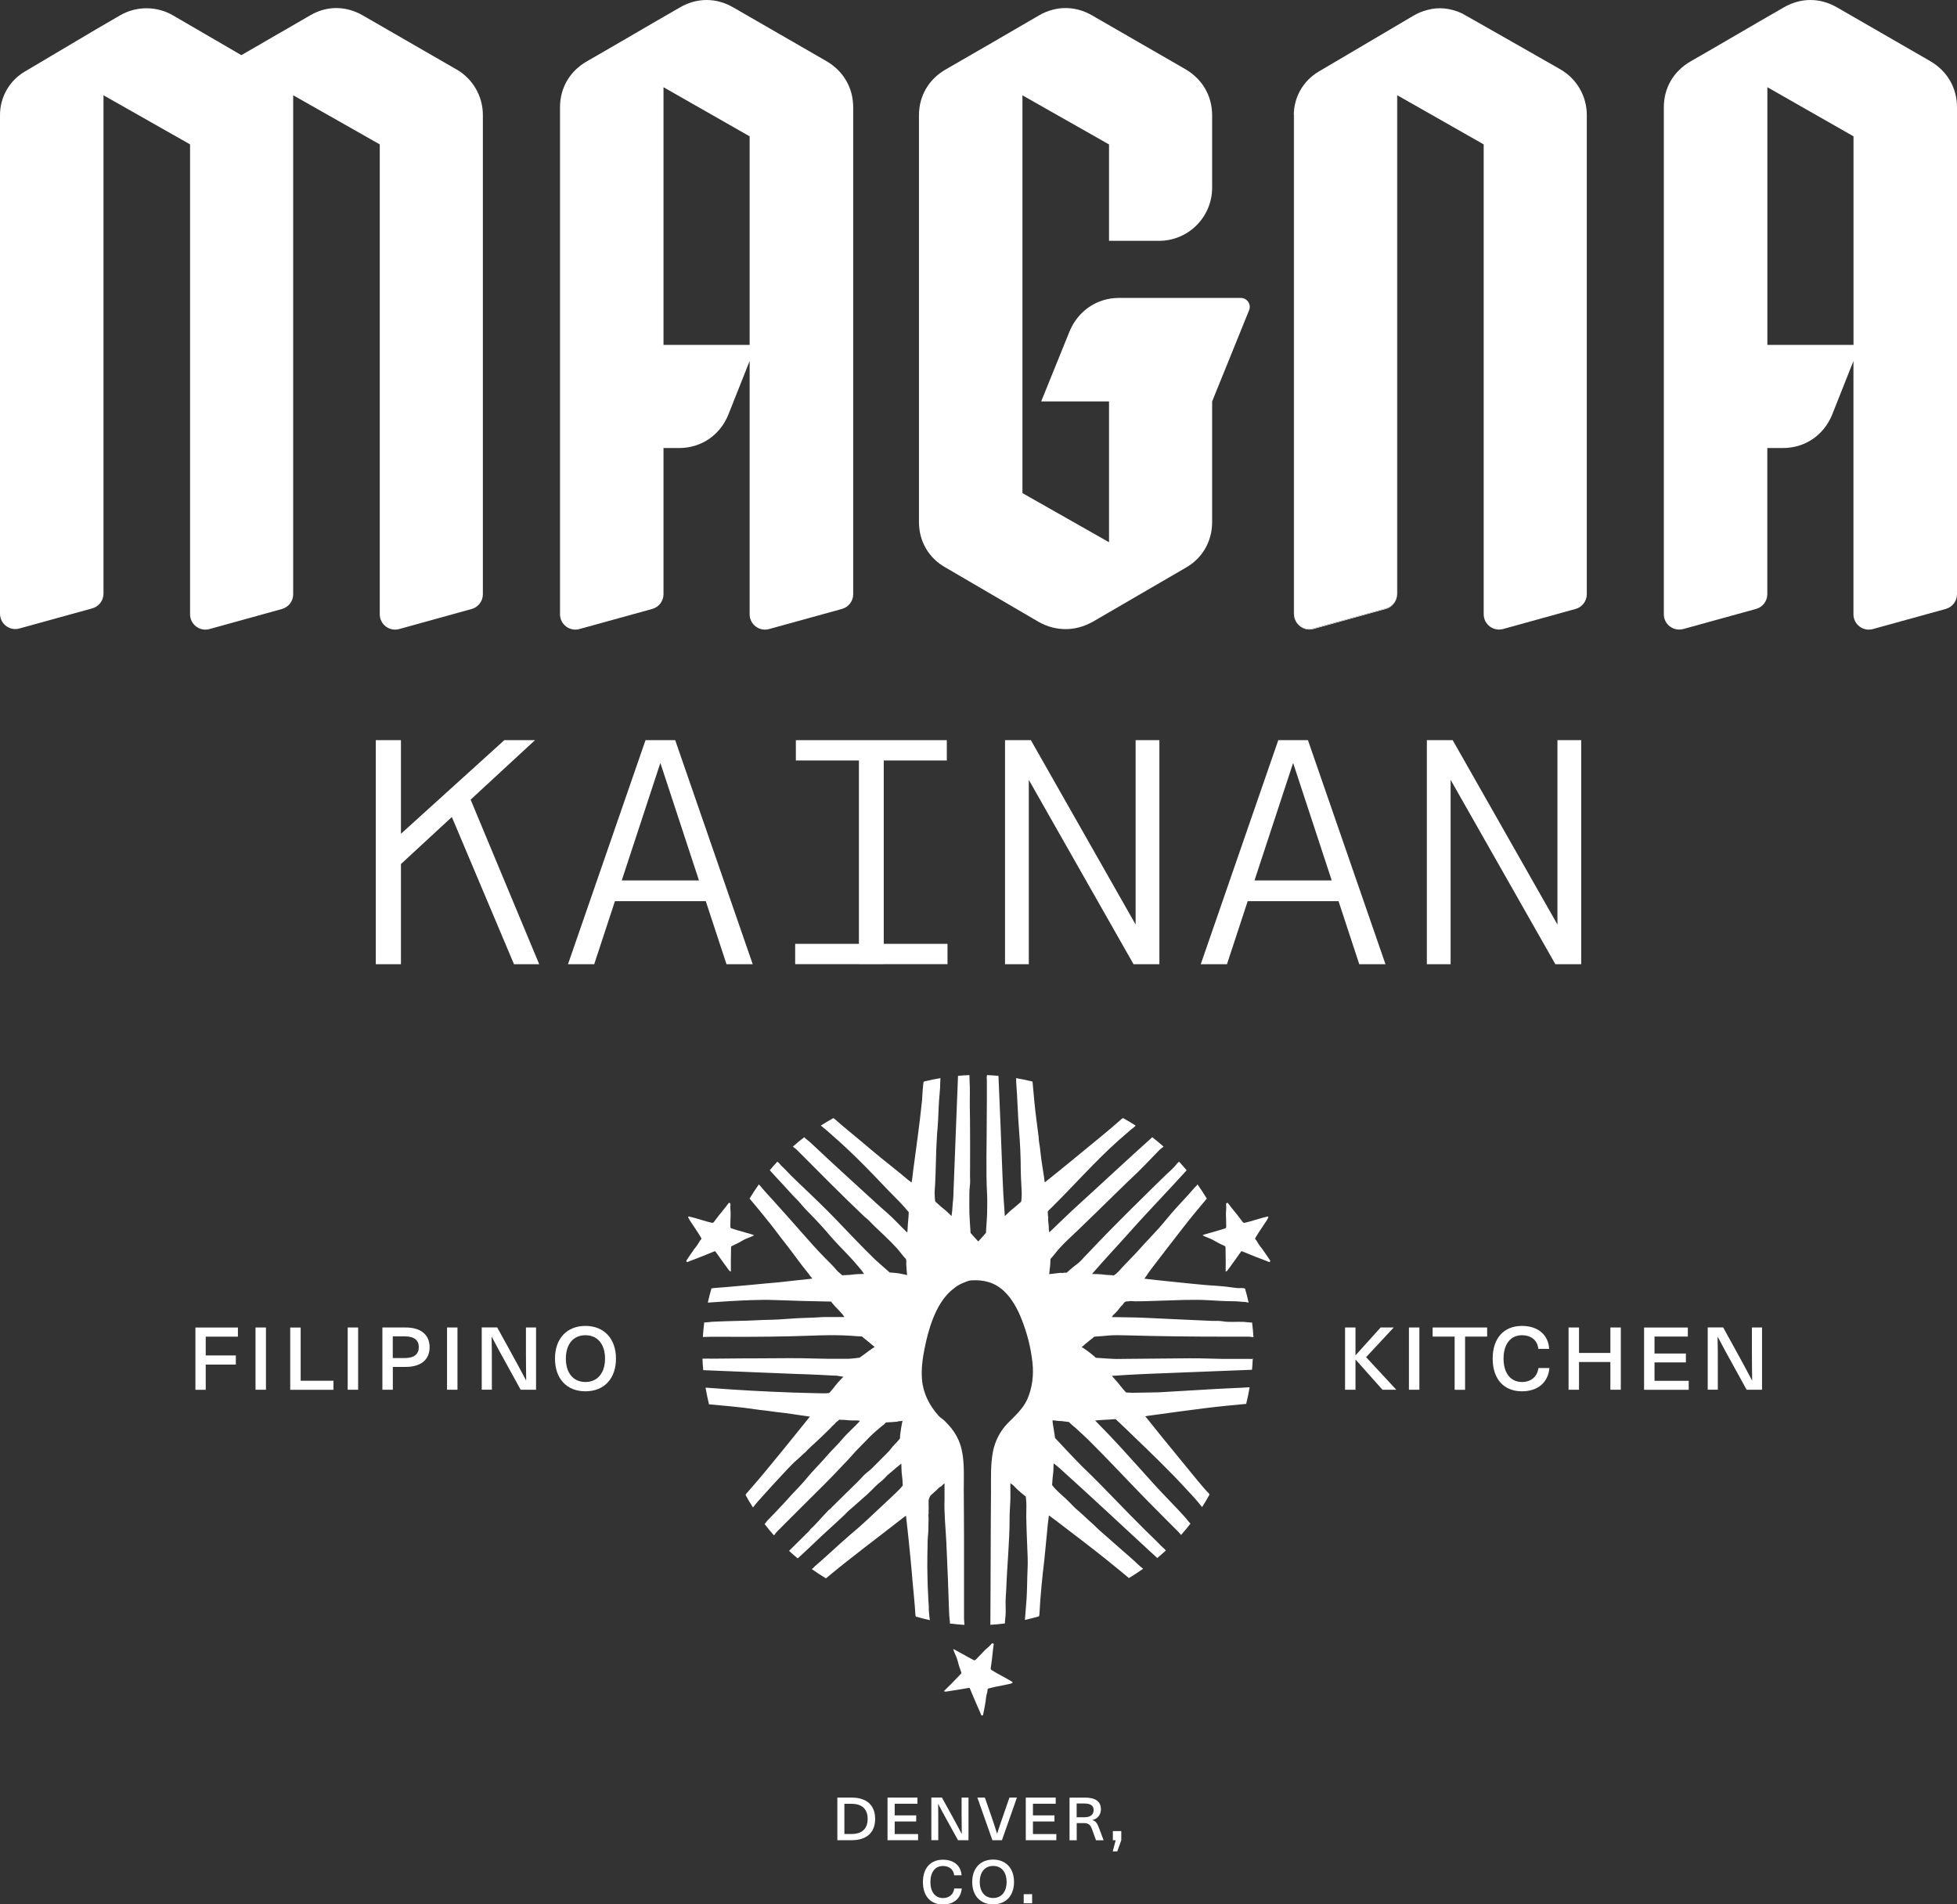
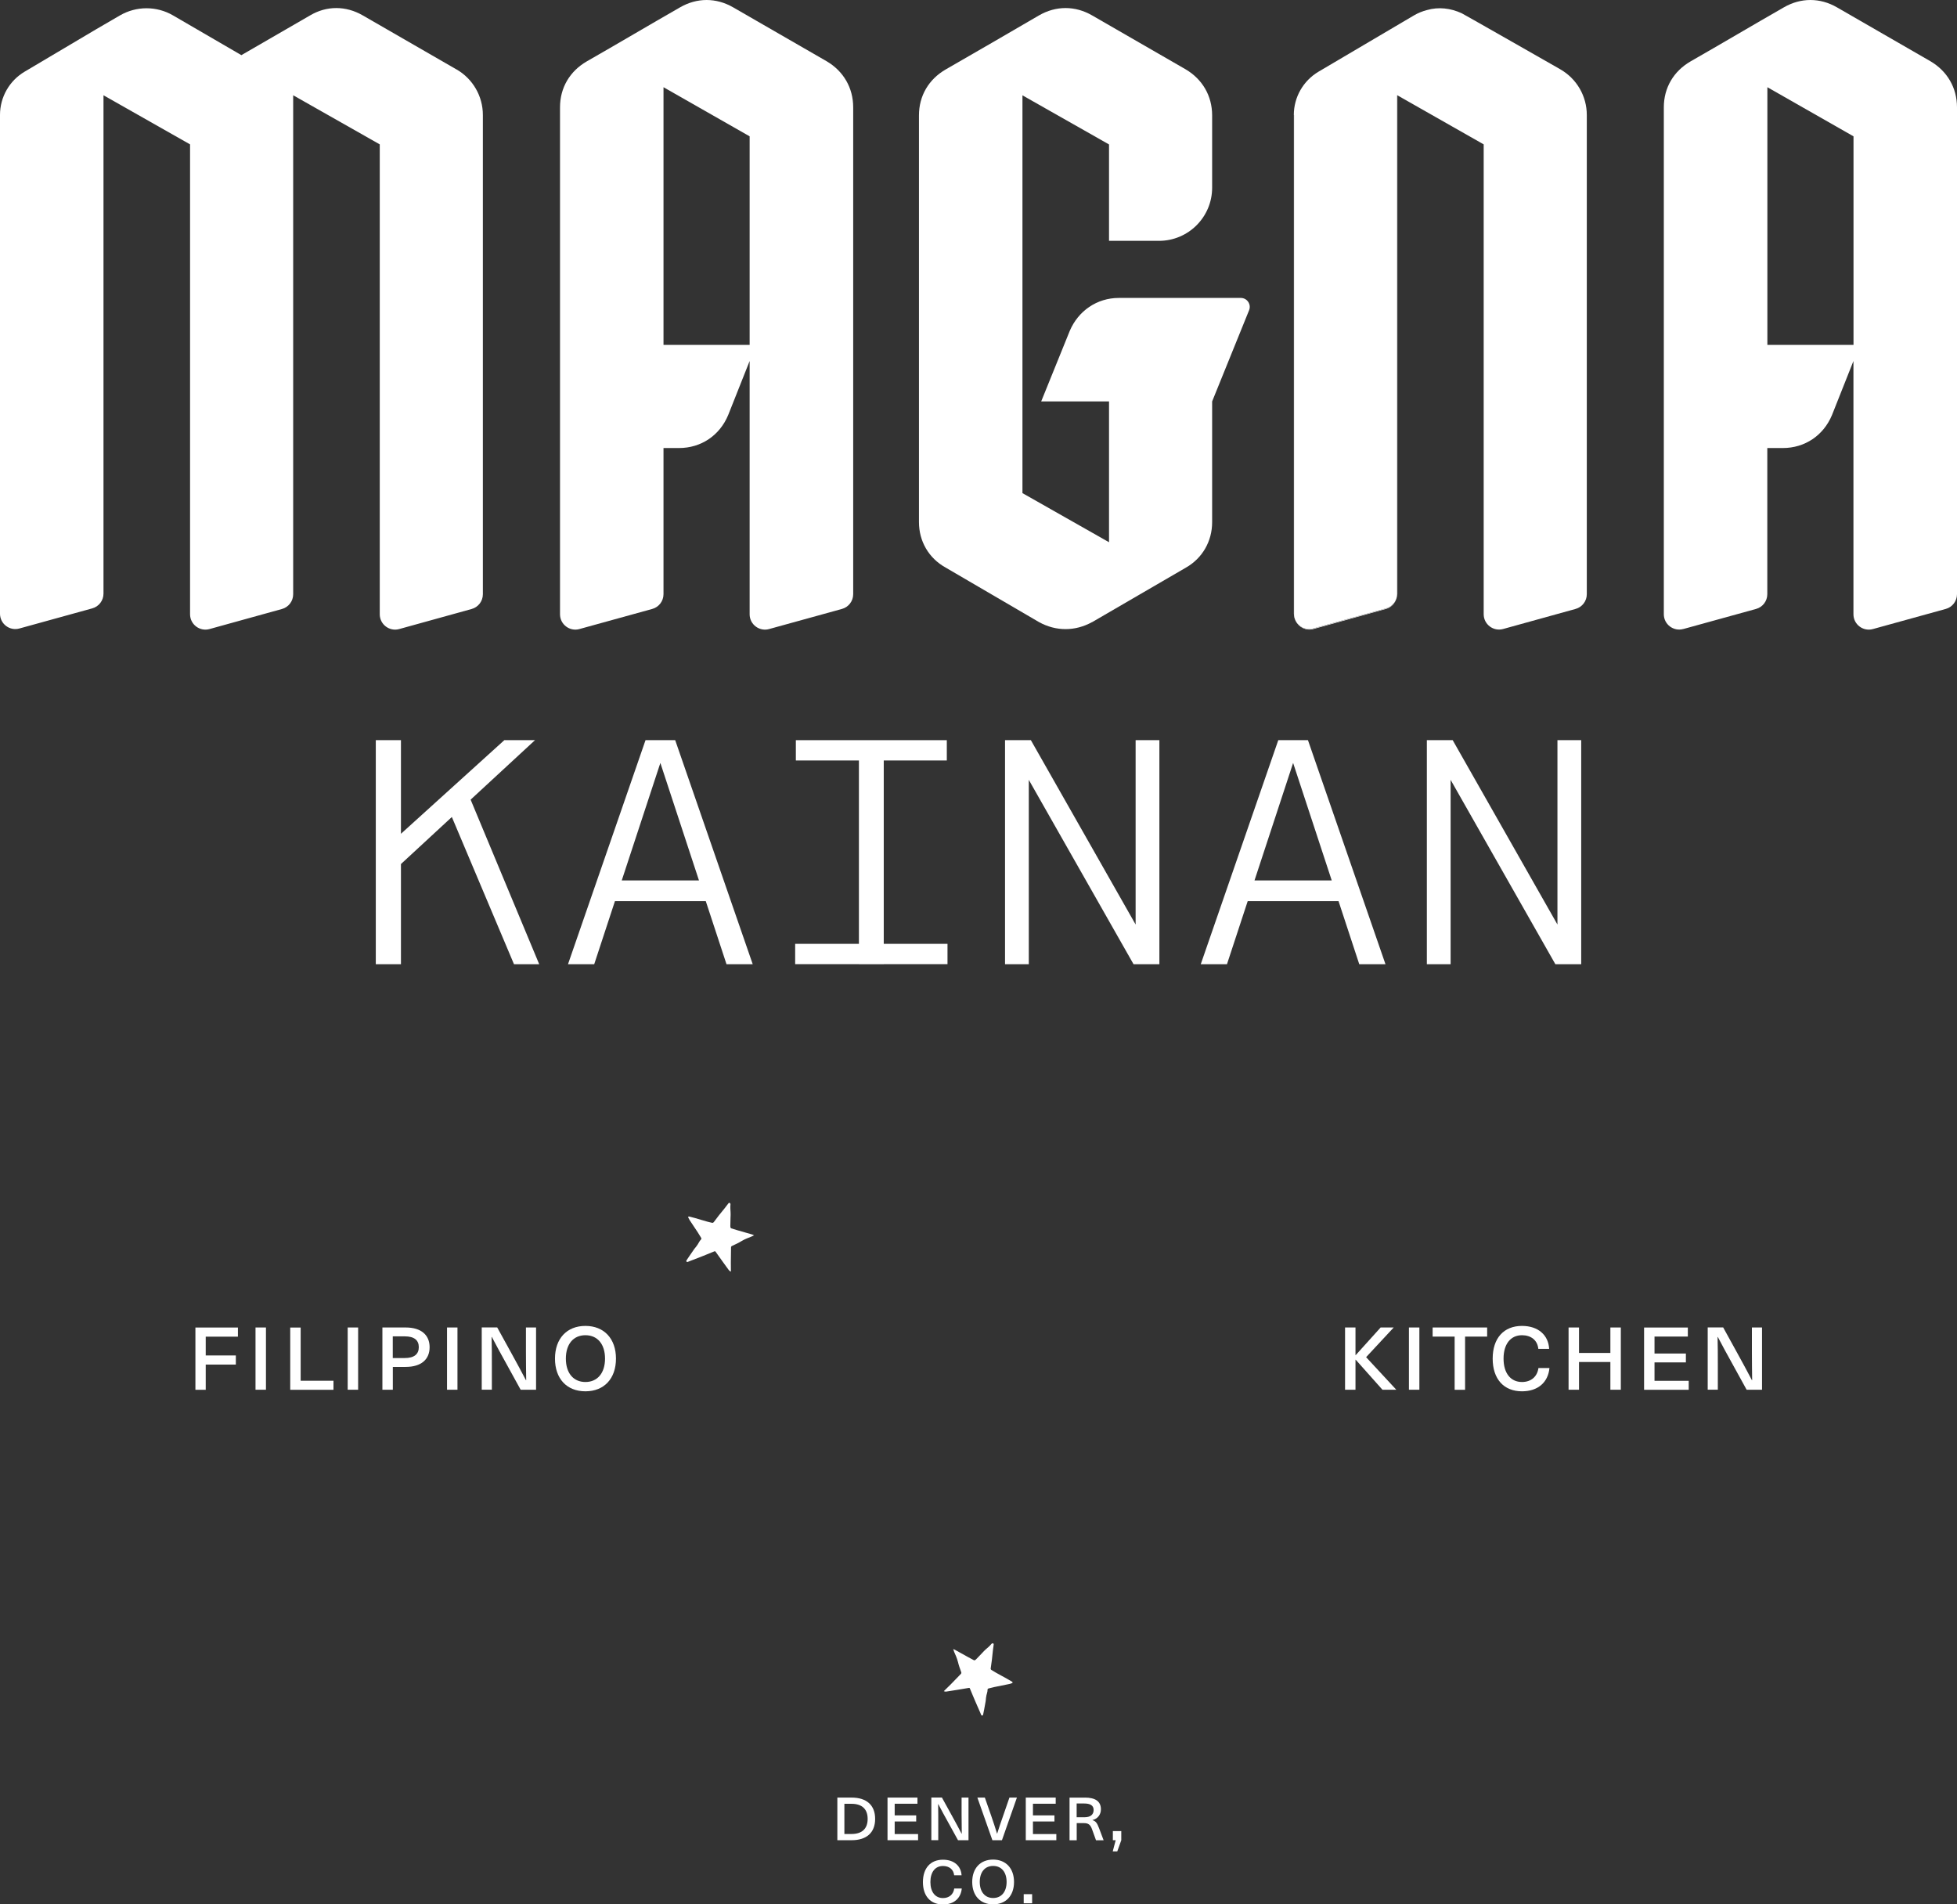
<svg xmlns="http://www.w3.org/2000/svg" id="Layer_2" data-name="Layer 2" viewBox="0 0 311.26 302.85">
  <rect x="0" y="0" width="311.26" height="302.85" fill="#333333" stroke="none" />
  <defs>
    <style> .cls-1 { fill: #fff; } </style>
  </defs>
  <g id="Layer_1-2" data-name="Layer 1">
    <g>
      <g>
        <g>
          <path class="cls-1" d="M59.77,117.71h4v35.63h-4v-35.63ZM80.21,117.71h4.88l-21.71,20.06v-4.82l16.83-15.24ZM85.75,153.34h-4l-10.25-24.28,3.02-2.69,11.24,26.97Z" />
          <path class="cls-1" d="M102.68,117.71h4.71l12.33,35.63h-4.17l-10.52-32.01-10.52,32.01h-4.17l12.33-35.63ZM113.65,140.02v3.29h-17.21v-3.29h17.21Z" />
          <path class="cls-1" d="M126.47,150.1h24.23v3.23h-24.23v-3.23ZM126.58,117.71h24.01v3.23h-24.01v-3.23ZM136.61,117.71h3.95v35.63h-3.95v-35.63Z" />
          <path class="cls-1" d="M159.85,117.71h4.11l16.66,29.32v-29.32h3.78v35.63h-4.11l-16.66-29.32v29.32h-3.78v-35.63Z" />
          <path class="cls-1" d="M203.32,117.71h4.71l12.33,35.63h-4.17l-10.52-32.01-10.52,32.01h-4.17l12.33-35.63ZM214.28,140.02v3.29h-17.21v-3.29h17.21Z" />
          <path class="cls-1" d="M226.94,117.71h4.11l16.66,29.32v-29.32h3.78v35.63h-4.11l-16.66-29.32v29.32h-3.78v-35.63Z" />
        </g>
        <g>
          <path class="cls-1" d="M173.7,98.93c-2.7,1.49-5.75,1.49-8.45,0l-14.83-8.66c-2.7-1.49-4.26-4.19-4.26-7.24V18.35c0-3.12,1.56-5.75,4.26-7.31,4.97-2.84,9.94-5.75,14.83-8.59,2.7-1.56,5.75-1.56,8.45,0l14.9,8.59c2.63,1.56,4.19,4.19,4.19,7.31v11.5c0,4.66-3.78,8.45-8.45,8.45h-7.95v-15.33l-13.77-7.81v63.26l13.77,7.81v-22.39h-10.79l4.54-11.21c1.35-3.19,4.33-5.25,7.81-5.25h19.4c1.01,0,1.69,1.02,1.32,1.95l-5.88,14.51v19.2c0,3.05-1.56,5.75-4.19,7.24-4.97,2.91-9.93,5.75-14.9,8.66Z" />
          <path class="cls-1" d="M267.72,100.03c-1.55.43-3.09-.74-3.09-2.35V17.07c0-3.12,1.56-5.75,4.26-7.31,4.97-2.84,9.87-5.75,14.83-8.59,2.7-1.56,5.75-1.56,8.45,0l14.9,8.59c2.63,1.56,4.19,4.19,4.19,7.31v77.42c0,1.1-.73,2.06-1.79,2.35l-11.59,3.2c-1.55.43-3.09-.74-3.09-2.35v-40.28l-3.41,8.59c-1.35,3.26-4.33,5.25-7.81,5.25h-2.48v23.24c0,1.1-.73,2.06-1.79,2.35l-11.59,3.2ZM294.8,21.68l-13.7-7.81v40.98h13.7V21.68Z" />
          <path class="cls-1" d="M92.16,100.04c-1.55.43-3.09-.74-3.09-2.35V17.07c0-3.12,1.56-5.75,4.26-7.31,4.97-2.84,9.87-5.75,14.83-8.59,2.7-1.56,5.75-1.56,8.45,0l14.9,8.59c2.63,1.56,4.19,4.19,4.19,7.31v77.42c0,1.1-.73,2.06-1.79,2.35l-11.59,3.2c-1.55.43-3.09-.74-3.09-2.35v-40.28l-3.41,8.59c-1.35,3.26-4.33,5.25-7.81,5.25h-2.48v23.24c0,1.1-.73,2.06-1.79,2.35l-11.59,3.2ZM119.23,21.68l-13.7-7.81v40.98h13.7V21.68Z" />
          <path class="cls-1" d="M72.6,11.04l-14.9-8.59c-2.7-1.56-5.75-1.56-8.38,0l-10.93,6.32-10.87-6.32c-2.61-1.52-5.83-1.51-8.44,0l-3.83,2.23L3.93,11.39c-2.44,1.44-3.93,4.06-3.93,6.89h0v79.32c0,1.61,1.53,2.78,3.08,2.35l11.59-3.2c1.06-.29,1.79-1.25,1.79-2.35V15.15l13.77,7.81v74.73c0,1.61,1.54,2.78,3.09,2.35l11.52-3.19c1.06-.29,1.79-1.25,1.79-2.35V15.15l13.77,7.81v74.73c0,1.61,1.54,2.78,3.09,2.35l11.52-3.19c1.06-.29,1.79-1.25,1.79-2.35V18.28c0-2.99-1.6-5.75-4.19-7.24Z" />
          <g>
            <path class="cls-1" d="M220.46,96.75l-11.59,3.2c-1.14.32-2.27-.24-2.79-1.2.49,1.01,1.65,1.61,2.83,1.28l11.52-3.19c.81-.22,1.42-.85,1.67-1.62-.26.73-.86,1.31-1.64,1.53Z" />
            <path class="cls-1" d="M222.22,94.49c0,.25-.05.5-.12.73.09-.26.15-.53.15-.82V15.17h-.03s0,79.32,0,79.32Z" />
            <path class="cls-1" d="M205.83,18.27l-.04-.02s0,.02,0,.02v79.32c0,.42.12.81.3,1.15-.16-.32-.25-.68-.25-1.06V18.27Z" />
            <path class="cls-1" d="M248.2,11.04s-15.44-8.81-15.71-8.93c-1.78-.82-3.68-1.04-5.54-.51-.72.19-1.42.47-2.08.86l-15.16,8.94c-2.43,1.44-3.92,4.05-3.93,6.86l.04.02v79.41c0,.39.1.74.25,1.06.52.96,1.64,1.52,2.79,1.2l11.59-3.2c.78-.22,1.38-.8,1.64-1.53.07-.23.12-.48.12-.73V15.15h.03s13.74,7.81,13.74,7.81v74.72c0,1.61,1.54,2.78,3.09,2.35l11.52-3.19c1.06-.29,1.79-1.25,1.79-2.35V18.28c0-2.99-1.6-5.75-4.19-7.24Z" />
          </g>
        </g>
      </g>
      <g>
-         <path class="cls-1" d="M199.34,216.12c-.5-.03-3.42,0-4.77-.01-1.8-.02-3.6-.12-5.4-.1-1.09.01-2.17.02-3.26.03-2.2.02-4.4.04-6.6.06-.58,0-1.16.01-1.74.02-.52,0-2.71-.15-3.28-.19-.15-.16-.32-.29-.47-.42-.14-.13-1.5-1.19-1.79-1.27.1-.13.25-.16.35-.29.1-.13.7-.56.83-.7.08-.08.66-.49.83-.68.32,0,1.96-.15,2.37-.19.89-.07,1.8-.04,2.69-.02,5.26.15,10.49.21,15.75.21,1.17,0,2.33,0,3.5,0,.23,0,.46,0,.68.04.08.01.17.04.25.03.03,0,.06,0,.08,0-.05-.78-.12-1.55-.22-2.32-.1,0-.19,0-.29,0-.34-.02-.69-.08-1.03-.1-1.13-.06-2.27.1-3.4-.1-.54-.09-1.14-.04-1.7-.06-.66-.03-1.32-.06-1.98-.09-1.32-.06-2.64-.12-3.97-.18-1.64-.08-3.28-.15-4.92-.23-1.58-.07-3.14-.06-4.71-.1-.11,0-.21,0-.31,0,.08-.09.13-.2.2-.3.08-.1.2-.17.29-.27.14-.15.29-.31.43-.46.18-.19.3-.4.46-.59.12-.14.27-.25.38-.4.12-.16.21-.33.4-.43.14-.07.31-.03.46-.06.36-.09.81,0,1.18,0,.47,0,.94-.01,1.41-.02,2.12-.05,4.24-.15,6.36-.2,1.31-.03,2.62-.03,3.93.05,1.33.08,2.65.16,3.98.16.58,0,1.14.1,1.71.11.17,0,.33.08.51.1.02,0,.04,0,.06,0-.17-.75-.35-1.49-.57-2.23-.09-.03-.18-.06-.27-.07-.27-.02-.54,0-.81,0-.75-.05-1.49-.2-2.24-.27-.38-.03-.76-.06-1.13-.09-.64-.04-1.28-.09-1.92-.14-.76-.07-1.52-.15-2.29-.22-1.2-.12-2.4-.25-3.6-.37-.6-.06-1.2-.12-1.8-.19-.23-.02-1.9-.22-1.99-.23.12,0,.6-.81.67-.9.26-.37.54-.73.82-1.1,1.4-1.83,2.81-3.67,4.23-5.49.69-.89,1.38-1.77,2.09-2.64.71-.87,1.44-1.73,2.16-2.6-.46-.77-.96-1.52-1.48-2.26-.02.02-.04.04-.05.07-.06.15-.25.25-.36.39-.96,1.12-1.97,2.19-2.97,3.28-.97,1.06-1.84,2.19-2.79,3.26-.7.79-1.44,1.53-2.15,2.31-.44.48-.88.96-1.31,1.45-.76.79-1.51,1.58-2.27,2.37-.4.42-.8.97-1.31,1.27-.04.03-.07.06-.12.09-.05-.02-.11-.04-.16-.04-.45-.04-.9-.02-1.36-.09-.63-.09-1.28-.1-1.93-.11.08-.09.17-.19.25-.28,1.82-2.11,3.73-4.12,5.59-6.21.91-1.03,1.84-2.04,2.77-3.05.46-.5.92-.99,1.39-1.49,1.67-1.78,3.33-3.57,4.98-5.37.03-.03.05-.06.07-.09-.39-.46-.78-.92-1.19-1.36-.02.01-.03.03-.05.04-.1.05-.18.13-.25.22-.56.74-1.25,1.29-1.91,1.93-.7.68-1.41,1.36-2.1,2.05-.4.4-.81.8-1.21,1.2-1.44,1.41-2.88,2.83-4.3,4.27-1.03,1.04-2.06,2.08-3.07,3.14-.26.26-.51.53-.76.8-.5.52-1,1.05-1.5,1.57-.35.37-.67.76-1.09,1.06-.58.41-1.11.89-1.64,1.36-.03.03-.26,0-.31,0-.12,0-.24.05-.37.05-.17.01-.34-.03-.51,0,0,0-1.6.19-1.6.19.02,0,.07-.74.08-.8.05-.29.08-.59.1-.89.01-.12-.01-.69.05-.75.47-.49.85-1.06,1.31-1.57.93-1.05,2-1.99,3.01-2.96,1.07-1.03,2.13-2.07,3.2-3.1,2.11-2.05,4.19-4.13,6.33-6.14,1.14-1.1,2.22-2.29,3.34-3.42.16-.16.32-.32.51-.45.07-.05.14-.09.2-.15.02-.02.04-.04.06-.06-.58-.52-1.18-1.01-1.8-1.49-.07.07-.14.14-.21.2-3.84,3.44-7.61,6.98-11.43,10.45-1.55,1.41-3.02,2.85-4.53,4.29-.08.07-.15.14-.23.21.05-.04-.05-.46-.05-.54.01-.49-.06-.93-.11-1.41-.02-.19.07-.38,0-.57-.08-.24,0-.48-.06-.73-.03-.15.46-.56.56-.66,3.58-3.52,6.9-7.34,10.65-10.69.43-.38.86-.75,1.29-1.12.24-.21.48-.42.72-.63.1-.09.71-.5.71-.62.02-.01.03-.03.04-.04-.65-.41-1.3-.81-1.98-1.18-.08.04-.17.08-.24.14-2.12,1.9-4.36,3.66-6.55,5.48-.03.03-.07.06-.1.08-.43.36-.87.72-1.3,1.07-.63.52-1.27,1.04-1.91,1.56-.32.26-.64.52-.96.77-.16.13-.32.26-.48.39-.01.01-.86.67-.92.74-.07-.33-.09-.68-.14-1.02-.12-.8-.26-1.59-.37-2.38-.09-.63-.16-1.27-.23-1.9-.06-.61-.23-1.26-.23-1.87-.23-1.84-.49-3.67-.67-5.51-.11-1.12-.21-2.24-.31-3.36-.87-.22-1.75-.4-2.64-.55,0,.03,0,.06.02.09.07.15,0,.35.02.53.21,2.56.25,5.13.46,7.69.17,2.1.27,4.23.27,6.34,0,.68.05,1.37.08,2.06.02.34.03.69.05,1.03.02.3.03.6.02.9-.02.35,0,.41-.05.77,0,.05-.03.21-.04.26-.11.08-.25.2-.29.23-.35.29-.5.47-.87.75-.51.39-.97.85-1.44,1.3-.01-.13-.01-.26-.02-.39-.16-2.04-.28-4.08-.35-6.12-.18-5.21-.41-10.41-.63-15.62,0-.02,0-.05,0-.07,0-.04,0-.08-.01-.11-.6-.06-1.2-.09-1.81-.12,0,.02,0,.04-.01.06-.08.22-.02.56-.02.79,0,.12,0,.25,0,.37,0,.92,0,1.83,0,2.75,0,1.15-.01,2.31-.02,3.46,0,3.88-.15,7.76.06,11.64.05.95,0,1.92,0,2.88,0,.49-.16,2.59-.19,3.16-.16.15-.29.32-.42.47-.13.14-.74.81-.8.88-.06-.07-.66-.73-.8-.88-.13-.15-.26-.32-.42-.47-.04-.57-.18-2.67-.19-3.16-.02-1.08,0-2.15,0-3.23-.01-.69.16-1.36.12-2.06-.04-.7,0-1.4-.01-2.1,0-2.45.02-4.92-.01-7.38,0-.67-.02-1.35-.03-2.02-.01-.76,0-1.52.01-2.28,0-.38,0-.76-.01-1.14,0-.18-.02-.36-.03-.54,0-.1-.02-1.18-.03-1.2-.6.02-1.2.06-1.81.12,0,.04-.01.08-.01.11-.25,5.99-.46,11.99-.7,17.98-.01.36-.03.72-.04,1.08-.01.34-.05.68-.09,1.02-.06.57-.05,1.15-.15,1.71,0,.05-.06.38-.03.41-.47-.45-.93-.91-1.44-1.3-.37-.28-.68-.6-1.02-.9-.04-.03-.09-.06-.14-.08,0-.05,0-.1-.02-.15-.07-.28-.04-.58-.07-.86-.05-.55.03-1.12.06-1.67.03-.57.05-1.15.07-1.72.04-1.15.06-2.3.1-3.44,0-.07,0-.14,0-.21.03-.82.14-2.72.15-2.84.14-1.41.2-2.81.25-4.22.04-1.31.25-2.63.25-3.94.01-.18.03-.59.03-.62-.88.15-1.77.33-2.64.55-.14.04-.26,2.69-.29,3-.38,3.74-.92,7.5-1.42,11.25-.08.6-.12,1.22-.24,1.81,0-.03-.56-.42-.6-.46-1.4-1.21-2.89-2.33-4.32-3.51-1.1-.91-2.2-1.82-3.29-2.75-1.34-1.13-2.71-2.21-4.01-3.38-.07-.06-.15-.1-.24-.14-.67.37-1.33.76-1.98,1.18.02.01.03.03.05.04.12.11.67.54.75.61.23.21.47.41.7.61.48.42.97.85,1.44,1.28,1.81,1.63,3.54,3.34,5.23,5.09.95.98,1.89,1.97,2.83,2.95.92.97,1.95,1.9,2.77,2.95.03.04.21.19.21.23,0,.87-.15,1.74-.17,2.6,0,.22-.04.42-.05.65-.07-.07-.15-.14-.23-.21-.47-.45-.92-.91-1.37-1.37-.08-.08-.15-.15-.23-.23-.84-.9-1.83-1.69-2.74-2.52-3.61-3.32-7.26-6.59-10.82-9.97-.26-.23-.54-.43-.8-.66-.07-.07-.14-.13-.21-.2-.62.48-1.22.97-1.8,1.49.02.02.04.04.06.06.06.06.13.11.2.15.19.13.35.29.51.45,3.52,3.54,7.03,7.08,10.65,10.52.57.41,1.06,1.01,1.57,1.49.51.49,1.02.96,1.53,1.45.78.74,1.54,1.5,2.25,2.31.41.47.75.98,1.18,1.42.15.15.07.65.08.84,0,.11.11,1.74.15,1.74-.7-.15-1.42-.32-2.14-.36-.2-.01-.41-.04-.63-.04-.43-.38-2.02-1.76-2.37-2.1-2.18-2.11-4.25-4.34-6.36-6.52-1.68-1.73-3.41-3.4-5.16-5.06-.51-.48-1.02-.96-1.52-1.46-.14-.14-.29-.27-.42-.42-.06-.07-1.19-1.24-1.48-1.49-.03-.02-.35-.46-.53-.54-.02,0-.03-.02-.05-.04-.41.44-.81.9-1.19,1.36.02.03.05.06.07.09.69.74,1.36,1.5,2.06,2.23.66.69,1.27,1.44,1.96,2.12.27.26.55.55.79.84.29.35.57.69.89,1.01.85.85,1.68,1.72,2.49,2.61.51.56,1,1.14,1.49,1.71,1.15,1.33,2.43,2.53,3.59,3.84.3.35.6.69.9,1.05.15.18.32.36.45.55.06.08.25.44.34.44-.64.02-1.29.02-1.93.11-.46.07-.9.05-1.36.09-.05,0-.11.02-.16.04-.04-.03-.07-.06-.12-.09-.15-.09-.26-.23-.4-.33-.15-.12-.33-.28-.45-.43-.57-.71-1.24-1.31-1.87-1.97-1.28-1.29-2.48-2.66-3.68-4.02l-2.02-2.29c-.82-.92-1.64-1.84-2.47-2.75-.41-.46-.83-.91-1.24-1.37-.2-.22-.4-.44-.59-.67-.12-.14-.2-.29-.43-.49-.02-.02-.03-.05-.05-.07-.52.73-1.01,1.48-1.48,2.26.72.86,1.45,1.72,2.16,2.6.45.55.9,1.11,1.35,1.68.48.61.93,1.23,1.4,1.84.35.45.69.9,1.04,1.34,1.06,1.36,2.05,2.77,3.13,4.11.1.13.2.25.31.38.05.06.1.13.14.2.05.1.1.16.18.24.1.1.18.22.26.34-.09,0-1.2.14-1.38.16-.28.03-.56.05-.83.08-1,.1-1.99.22-2.99.33-.24.03-.48.05-.72.07-.2.02-.4.03-.6.05-.19.02-.37.04-.56.05-.11.01-.23.02-.34.03-.87.09-1.75.17-2.62.25-.16.01-.32.03-.47.04-.37.03-.74.06-1.11.1-.53.05-1.06.09-1.58.14-.31.03-.63.05-.94.08-.28.02-1.36.12-1.63.13-.09,0-.18.04-.27.07-.22.74-.4,1.48-.57,2.23.02,0,.04,0,.06,0,2.26-.17,4.53-.31,6.79-.39,1.22-.04,2.43-.06,3.65-.02,2.99.11,5.99.2,8.98.25.04,0,.08,0,.13,0,.04.07.09.13.14.2.15.18.14.15.21.24.07.08.11.14.21.25.15.15.3.31.44.46.14.15.3.29.43.46.08.11.47.48.52.61.03.09.11.17.19.24-.11,0-.21,0-.31,0-.65.01-1.29,0-1.94,0-.11,0-.21,0-.32,0-.74-.03-1.47.05-2.2.08-1.24.06-2.48.07-3.72.17-1.27.1-2.53.18-3.81.2-.4,0-.79.02-1.19.04-2.5.14-5.01.12-7.51.26-.34.02-.69.08-1.03.1-.1,0-.2,0-.29,0-.1.77-.17,1.55-.22,2.32.03,0,.06,0,.08,0,.08,0,.97-.03,1.2-.03,4.29.01,8.32.02,12.6-.08,3.24-.07,6.49-.3,9.72-.08.25.02,1.39.11,1.71.11.17.19.75.61.83.68.32.27.45.37.83.7.12.1.25.17.35.29-.32.18-1.65,1.14-1.79,1.27-.15.13-.3.2-.6.43-.63.07-.69.1-1.46.16-.52.04-1.09.01-1.58.02-2.7.04-5.4-.12-8.1-.1l-5.25.03c-.5,0-1.01,0-1.51,0-1.98.01-3.66.03-5.64.05-.33,0-.75-.03-1.39,0-.02,0-.04,0-.06.01.02.6.06,1.2.12,1.81.04,0,.08,0,.11.01,3.25.14,6.5.27,9.75.4,1.64.06,3.29.13,4.93.2,1.36.05,2.72.08,4.08.16.37.02.73.04,1.1.06.12,0,.24.01.35.02.29.02.58.01.87.03.2.01.39.07.59.1.08.01.49.09.54.04-.45.47-.91.93-1.3,1.44-.28.37-.53.67-.83,1.02-.03.04-.11.11-.15.15-.03.02-.07.02-.1.02-.04,0-.08,0-.12.01-.07,0-.15.02-.23.02-.07,0-.14,0-.22.01-.15.02-2.34-.05-2.53-.05-.82-.02-1.65-.04-2.47-.07-4.42-.15-8.96-.4-13.38-.74-.18-.01-.2-.02-.44-.03-.03,0-.15,0-.18,0,.15.88.33,1.77.55,2.64,1.12.1,2.24.2,3.36.31.71.07,1.43.15,2.14.23,1.16.14,2.3.34,3.47.45.62.06,1.23.19,1.84.25.45.04.89.09,1.33.15.53.07,1.06.15,1.58.23.31.05.63.1.94.14.2.03,1.17.15,1.38.2-.06.07-1.77,2.2-2,2.48-.36.45-.73.9-1.09,1.35-.47.58-.94,1.16-1.41,1.74-1.82,2.22-3.67,4.5-5.59,6.65-.06.07-.1.15-.14.24.37.67.76,1.33,1.18,1.98.01-.02.03-.03.05-.05.1-.12.49-.63.6-.75,1.6-1.81,3.23-3.59,4.88-5.34.25-.26.5-.52.75-.77.38-.39.81-.73,1.2-1.09.17-.16.32-.33.5-.48.13-.1.25-.21.37-.32.14-.13.26-.28.39-.41.2-.2.4-.39.61-.58.13-.12.27-.24.4-.36.72-.65,1.41-1.33,2.11-2.01.08-.08.16-.15.24-.23.19-.18.35-.38.54-.57.16-.16.36-.29.49-.48.09-.13.17-.16.3-.25.04-.03.31-.29.33-.28.08.02.16.05.24.04.68-.03,1.03.09,1.7.09.18,0,.77,0,.77,0,0,0,.46.02.54.09-.07.07-.14.15-.21.23-.45.47-.91.92-1.37,1.37-.08.08-.15.15-.23.23-.78.73-1.42,1.6-2.17,2.35-.68.67-1.3,1.41-1.94,2.12-.75.84-1.54,1.61-2.26,2.48-.47.57-.95,1.12-1.45,1.65-.24.26-.49.52-.74.78-.33.33-.63.68-.94,1.02-.62.69-1.26,1.38-1.9,2.05-.31.33-.63.66-.95.99-.16.16-.33.32-.48.49-.06.07-.32.35-.32.42-.07.07-.13.14-.2.21.48.62.97,1.22,1.49,1.8.02-.02.04-.04.06-.06.06-.06.1-.13.15-.2.13-.19.29-.35.45-.51,2.51-2.5,5-5.02,7.52-7.5.96-.95,1.88-1.95,2.82-2.93.53-.55,1.06-1.09,1.55-1.67.5-.58,1.04-1.1,1.57-1.65.7-.74,1.42-1.47,2.19-2.14.28-.24.56-.48.84-.71.11-.09.23-.16.34-.25.06-.05.29-.34.35-.34.25.01,1.46-.1,1.66-.11.17-.01.34-.11.49-.09.16.02.3-.06.46-.04-.11.36-.36,1.97-.37,2.16-.01.2-.04.41-.03.63-.38.43-.49.6-1.14,1.26-.56.73-.62.76-.96,1.11-.75.77-1.53,1.52-2.28,2.29-.48.5-1.08.85-1.54,1.37-.57.65-1.21,1.25-1.82,1.85l-.15.15c-.15.14-.29.29-.44.43-.07.06-.13.13-.2.19-.09.09-.18.18-.27.27-.67.66-1.35,1.33-2.02,1.99-.09.09-.17.17-.25.27-.02.03-.15.12-.19.14-.05.03-.1.08-.14.12-.42.45-.85.91-1.27,1.36-.09.09-.17.19-.25.29-.13.13-.62.65-.74.78-.18.19-.38.36-.56.54-.17.18-.3.43-.51.58-.16.11-.28.27-.42.41-.14.14-2.25,2.23-2.45,2.43-.01.01-.02.03-.04.05.44.41.9.81,1.36,1.19.03-.02.06-.05.09-.07.53-.49,1.07-.97,1.59-1.47.27-.25.54-.5.8-.76,1.6-1.55,3.29-3.02,4.91-4.56.15-.14.28-.28.42-.43.33-.34.73-.64,1.08-.96.71-.63,1.42-1.26,2.13-1.88.63-.56,1.19-1.2,1.82-1.76.3-.26.63-.49.91-.78.17-.17.33-.36.5-.53.19-.18.41-.34.61-.51.28-.24.56-.48.84-.72.26-.23.53-.42.79-.64.02.64.02,1.29.11,1.93.07.46.07.71.1,1.16,0,.05,0,.31.03.36-.03.04-.06.07-.09.12-.09.15-.23.26-.33.4-.09.12-1.22,1.19-1.62,1.57-.55.51-1.1,1.03-1.65,1.54-1.15,1.07-2.26,2.15-3.45,3.18-.39.33-.78.67-1.17,1-1.93,1.66-3.8,3.46-5.72,5.1-.13.12-.24.31-.39.36-.03.01-.05.03-.07.05.73.52,1.48,1.01,2.26,1.48,3.85-3.22,7.87-6.2,11.82-9.28.14-.1.73-.58.91-.69,0,.09.18,1.62.19,1.7.06.55.12,1.09.18,1.64.12,1.09.23,2.18.33,3.28.13,1.3.24,2.6.35,3.89.15,1.76.35,3.51.45,5.27,0,.09.04.18.07.27.74.22,1.48.4,2.23.57,0-.02,0-.04,0-.06-.02-.17-.07-.34-.08-.51-.01-.19-.03-.39-.05-.58-.02-.2-.04-.41-.05-.61,0-.2.02-.4,0-.59-.04-.42-.06-.84-.08-1.26,0-.02,0-.04,0-.06-.06-1.02-.1-2.05-.12-3.07-.03-1.16-.04-2.32-.02-3.48,0-.5.03-1,.03-1.5,0-.51,0-1.01.05-1.53.06-.58.1-1.16.09-1.74,0-.32,0-.64.02-.96.02-.32-.05-.65,0-.97,0-.06.02-.12.02-.18,0-.04,0-.08-.02-.12-.02-.14.01-.27.02-.41,0-.16,0-.32-.01-.48-.02-.22.02-.44,0-.66,0-.05-.01-.11-.01-.16,0-.23.12-.55.23-.75.12-.22.35-.35.52-.53.16-.17.35-.29.51-.46.17-.18.33-.37.54-.5.11-.07.23-.11.31-.21.13-.16.28-.25.43-.39,0,.1,0,.21,0,.31.01.65,0,1.29,0,1.94,0,.11,0,.22,0,.32-.08,2.26.18,4.58.29,6.83.09,1.95.16,3.9.25,5.84.09,1.91.11,3.83.21,5.74.02.35.08.69.1,1.03,0,.1,0,.2,0,.29.77.1,1.55.17,2.32.22,0-.03-.07-.79-.07-1.02.01-4.31,0-8.62,0-12.93,0-2.51-.03-5.03-.04-7.54-.01-2.55.22-5.45-.81-7.85-.39-.91-.98-1.79-1.66-2.5-.27-.28-.5-.57-.81-.81-.25-.19-.51-.37-.73-.61-1.44-1.61-2.44-3.54-2.63-5.72-.14-1.64.07-3.29.39-4.9.62-3.11,1.72-6.99,4.16-9.21.2-.18.42-.33.62-.5.31-.26.65-.46,1.01-.64.21-.11.43-.19.65-.27.11-.04.21-.1.33-.13.11-.02.22-.09.33-.11.12-.02.24-.05.35-.05,1.98-.12,3.72.31,5.22,1.73,1.3,1.23,2.15,2.86,2.81,4.53.87,2.2,1.45,4.51,1.7,6.86.21,1.96-.03,4-.84,5.81-.69,1.54-1.96,2.62-3.11,3.8-1.23,1.28-2.01,2.81-2.35,4.56-.38,2.01-.29,4.08-.3,6.12,0,1.65-.02,3.31-.03,4.96,0,.82-.01,1.64-.01,2.46,0,4.31-.07,13.92-.06,13.95.78-.05,1.55-.12,2.32-.22,0-.1,0-.19,0-.29.02-.34.08-.69.1-1.03.04-.69,0-1.38,0-2.07,0-.71.08-1.41.11-2.12.13-3.75.53-7.49.53-11.24,0-.88.07-1.76.11-2.64.04-.87,0-1.74.01-2.62,0-.11,0-.21,0-.31.08.07.15.15.24.19.14.05.66.61.69.65.18.2,1.46,1.28,1.53,1.31.02.01.07.93.08,1,.03.3-.02,1.7-.01,2.29.02,1.51.09,3.02.15,4.54.05,1.24.12,2.41.06,3.65-.08,1.58-.06,3.19-.16,4.77-.01.18-.24,3.14-.26,3.3,0,.02,0,.04,0,.06.75-.17,1.49-.35,2.23-.57.03-.09.06-.18.07-.27.15-2.89.43-5.8.78-8.67.12-1.26.24-2.52.37-3.77.06-.63.12-1.26.18-1.89.02-.22.18-1.36.18-1.45.18.12,1.02.74,1.13.83.29.22,1.99,1.52,2.55,1.95.69.53,1.38,1.05,2.07,1.58,2.37,1.82,4.69,3.69,6.98,5.6.77-.46,1.52-.96,2.26-1.48-.02-.02-.05-.04-.07-.05-.15-.06-1.51-1.35-1.61-1.44-.11-.09-5.29-4.64-5.34-4.69-.3-.29-.6-.58-.9-.86-.22-.21-.44-.41-.67-.61-.3-.28-.6-.55-.9-.83-.42-.39-.84-.77-1.28-1.13-.33-.34-.67-.67-1-1.01-.34-.35-.69-.69-1.06-1-.31-.26-1.14-1.06-1.23-1.18-.11-.14-.24-.25-.33-.4-.03-.04-.06-.07-.09-.12.02-.05.06-1.06.13-1.52.09-.63.1-1.28.11-1.92.23.14.97.78,1.09.89,4.81,4.34,9.54,8.76,14.3,13.16.34.31.69.61,1.01.93.03.03.06.05.09.07.46-.39.92-.78,1.36-1.19-.01-.02-.2-.25-.3-.33-.13-.1-.24-.22-.35-.33-.16-.11-.3-.29-.44-.43-.14-.14-.28-.28-.42-.42-.3-.29-.6-.59-.9-.88-.31-.3-.62-.6-.93-.91-3.17-3.12-6.18-6.4-9.37-9.49-.19-.18-.37-.36-.56-.54-.6-.58-3.98-4.14-4.35-4.57,0-.23-.44-2.63-.41-2.79.21-.02.42.01.63.05.27.04.55.04.83.06.4.03.48.08,1.14.14.04,0,.36.36.45.42.16.13.69.57.79.67.65.62,1.32,1.21,1.96,1.84,3.07,3.05,6.01,6.22,9.03,9.32,1.63,1.68,4.76,4.77,5.23,5.26.06.06.28.33.34.39.02.02.04.04.06.06.52-.58,1.01-1.18,1.49-1.8-.07-.07-.14-.14-.2-.21-.23-.26-.43-.54-.66-.8-1.66-1.85-3.43-3.58-5.09-5.42-1.71-1.89-3.39-3.79-5.11-5.66-1.13-1.23-2.28-2.46-3.47-3.65-.14-.14-.28-.28-.42-.43-.07-.07-.13-.15-.21-.23.1,0,.91-.08,1.04-.08.23,0,2.13-.12,2.21-.14.16.16,1.36,1.28,1.43,1.35.32.31.64.61.95.92,3.12,2.99,6.22,5.96,9.13,9.15.36.4.73.8,1.1,1.19.15.16,1,1.2,1.11,1.33.01.02.03.03.04.05.41-.65.81-1.3,1.18-1.98-.04-.08-.08-.17-.14-.24-.18-.2-.39-.37-.56-.58-1.49-1.71-2.91-3.53-4.37-5.29-.82-.99-1.63-1.98-2.44-2.98-.41-.51-.82-1.02-1.23-1.53-.2-.25-1.42-1.78-1.48-1.84.21-.05.95-.14,1.01-.15.22-.04,3.13-.44,4.36-.6,1.31-.17,2.62-.34,3.93-.51,2.25-.29,4.49-.5,6.75-.71.22-.87.4-1.75.55-2.64-.38.04-3.05.15-3.41.17-.61.03-1.21.06-1.82.09-1.21.07-8.97.53-9.19.54-.45,0-2.66.04-3.31.06-.59.02-1.13.02-1.79-.02-.05,0-.09-.01-.14-.02-.02-.05-.22-.23-.25-.27-.29-.35-.45-.52-.73-.89-.39-.52-.85-.98-1.28-1.47,1.64-.12,3.29-.22,4.93-.29.57-.03,1.14-.05,1.7-.07.44-.02.88-.04,1.32-.05,4.74-.2,9.49-.37,14.24-.56.04,0,.08,0,.11-.01.06-.6.09-1.2.12-1.81-.02,0-.04,0-.06-.01Z" />
        <g>
          <g id="hPUOm5">
-             <path class="cls-1" d="M119.96,196.44c-.19.09-.33.17-.48.23-.22.1-.46.17-.68.27-.29.13-.58.25-.84.42-.49.3-1.01.54-1.53.78-.13.06-.16.14-.16.26,0,.78-.02,1.55-.03,2.33,0,.45,0,.91.01,1.36,0,.04,0,.08,0,.14-.14-.06-.24-.12-.32-.23-.15-.21-.3-.42-.46-.63-.2-.28-.4-.55-.6-.83-.34-.48-.67-.96-1.02-1.43-.11-.16-.13-.15-.3-.08-.36.15-.72.3-1.08.44-.34.14-.68.28-1.02.41-.58.23-1.16.45-1.74.67-.09.04-.18.07-.27.11-.09.04-.16.07-.24-.02-.08-.09-.05-.15.01-.24.15-.22.3-.45.45-.67.25-.37.5-.74.76-1.1.1-.14.22-.26.32-.4.18-.22.32-.47.46-.72.08-.14.18-.28.29-.39.09-.1.08-.18.02-.28-.17-.28-.33-.56-.51-.83-.43-.66-.87-1.31-1.31-1.97-.08-.13-.15-.27-.22-.41-.05-.11.02-.2.14-.17.31.08.61.16.91.24.34.1.68.2,1.02.3.31.09.62.19.93.27.27.08.55.14.83.2.05.01.12-.03.17-.06.03-.02.05-.06.08-.09.26-.35.52-.7.79-1.04.31-.39.63-.77.94-1.16.19-.24.37-.49.56-.73.05-.07.1-.14.2-.09.1.04.16.13.14.25-.04.43-.01.86.02,1.29.02.25,0,.5-.01.75-.01.44-.03.89-.03,1.33,0,.1,0,.21.03.31.01.05.08.1.13.12.3.1.61.19.91.28.81.23,1.63.46,2.44.7.06.02.12.05.23.11Z" />
+             <path class="cls-1" d="M119.96,196.44c-.19.09-.33.17-.48.23-.22.1-.46.17-.68.27-.29.13-.58.25-.84.42-.49.3-1.01.54-1.53.78-.13.06-.16.14-.16.26,0,.78-.02,1.55-.03,2.33,0,.45,0,.91.01,1.36,0,.04,0,.08,0,.14-.14-.06-.24-.12-.32-.23-.15-.21-.3-.42-.46-.63-.2-.28-.4-.55-.6-.83-.34-.48-.67-.96-1.02-1.43-.11-.16-.13-.15-.3-.08-.36.15-.72.3-1.08.44-.34.14-.68.28-1.02.41-.58.23-1.16.45-1.74.67-.09.04-.18.07-.27.11-.09.04-.16.07-.24-.02-.08-.09-.05-.15.01-.24.15-.22.3-.45.45-.67.25-.37.5-.74.76-1.1.1-.14.22-.26.32-.4.18-.22.32-.47.46-.72.08-.14.18-.28.29-.39.09-.1.08-.18.02-.28-.17-.28-.33-.56-.51-.83-.43-.66-.87-1.31-1.31-1.97-.08-.13-.15-.27-.22-.41-.05-.11.02-.2.14-.17.31.08.61.16.91.24.34.1.68.2,1.02.3.31.09.62.19.93.27.27.08.55.14.83.2.05.01.12-.03.17-.06.03-.02.05-.06.08-.09.26-.35.52-.7.79-1.04.31-.39.63-.77.94-1.16.19-.24.37-.49.56-.73.05-.07.1-.14.2-.09.1.04.16.13.14.25-.04.43-.01.86.02,1.29.02.25,0,.5-.01.75-.01.44-.03.89-.03,1.33,0,.1,0,.21.03.31.01.05.08.1.13.12.3.1.61.19.91.28.81.23,1.63.46,2.44.7.06.02.12.05.23.11" />
          </g>
          <g id="hPUOm5-2" data-name="hPUOm5">
-             <path class="cls-1" d="M191.23,196.44c.19.09.33.17.48.23.22.1.46.17.68.27.29.13.58.25.84.42.49.3,1.01.54,1.53.78.13.06.16.14.16.26,0,.78.02,1.55.03,2.33,0,.45,0,.91-.01,1.36,0,.04,0,.08,0,.14.14-.06.24-.12.32-.23.15-.21.3-.42.46-.63.2-.28.4-.55.6-.83.34-.48.67-.96,1.02-1.43.11-.16.13-.15.3-.08.36.15.72.3,1.08.44.34.14.68.28,1.02.41.58.23,1.16.45,1.74.67.09.04.18.07.27.11.09.04.16.07.24-.02.08-.09.05-.15-.01-.24-.15-.22-.3-.45-.45-.67-.25-.37-.5-.74-.76-1.1-.1-.14-.22-.26-.32-.4-.18-.22-.32-.47-.46-.72-.08-.14-.18-.28-.29-.39-.09-.1-.08-.18-.02-.28.17-.28.33-.56.51-.83.43-.66.87-1.31,1.31-1.97.08-.13.15-.27.22-.41.05-.11-.02-.2-.14-.17-.31.08-.61.16-.91.24-.34.1-.68.2-1.02.3-.31.09-.62.19-.93.27-.27.08-.55.14-.83.2-.05.01-.12-.03-.17-.06-.03-.02-.05-.06-.08-.09-.26-.35-.52-.7-.79-1.04-.31-.39-.63-.77-.94-1.16-.19-.24-.37-.49-.56-.73-.05-.07-.1-.14-.2-.09-.1.04-.16.13-.14.25.04.43.01.86-.02,1.29-.02.25,0,.5.01.75.01.44.03.89.03,1.33,0,.1,0,.21-.03.31-.01.05-.08.1-.13.12-.3.1-.61.19-.91.28-.81.23-1.63.46-2.44.7-.06.02-.12.05-.23.11Z" />
-           </g>
+             </g>
        </g>
        <g id="hPUOm5-3" data-name="hPUOm5">
          <path class="cls-1" d="M151.6,262.23c.07.2.11.35.17.5.09.23.2.44.29.67.11.29.23.59.3.89.13.56.33,1.1.52,1.63.05.13.01.21-.07.3-.54.55-1.08,1.11-1.62,1.67-.32.32-.65.63-.97.95-.03.03-.05.06-.1.11.14.06.26.08.39.06.26-.04.51-.08.77-.12.34-.05.68-.11,1.01-.16.58-.1,1.15-.2,1.73-.29.19-.03.2-.02.27.15.15.36.3.72.45,1.08.14.34.28.68.43,1.01.25.57.5,1.14.75,1.71.04.09.08.18.11.27.03.09.06.16.18.16.12,0,.14-.08.16-.17.05-.26.11-.53.16-.79.08-.44.17-.88.24-1.32.03-.17.03-.34.05-.51.03-.28.1-.56.18-.83.05-.15.07-.32.07-.48,0-.14.07-.18.18-.21.32-.07.63-.16.95-.23.77-.16,1.55-.31,2.32-.47.15-.03.3-.08.44-.14.12-.04.13-.15.02-.22-.27-.16-.54-.32-.82-.48-.31-.17-.62-.34-.93-.51-.28-.16-.57-.31-.85-.47-.25-.14-.49-.29-.73-.44-.04-.03-.06-.1-.08-.16-.01-.04,0-.08.01-.12.06-.43.12-.86.18-1.3.06-.5.1-.99.16-1.49.03-.3.08-.61.12-.91.01-.08.03-.16-.07-.21-.1-.04-.2-.02-.28.07-.27.33-.6.62-.93.89-.19.16-.35.36-.53.54-.31.32-.61.65-.92.96-.07.07-.15.15-.24.2-.04.03-.13.02-.18,0-.28-.14-.56-.29-.84-.45-.74-.41-1.48-.82-2.22-1.23-.06-.03-.12-.04-.24-.09Z" />
        </g>
      </g>
      <g>
        <g>
          <path class="cls-1" d="M32.72,212.56v3h4.79v1.45h-4.79v4.01h-1.64v-9.9h6.76v1.45h-5.11Z" />
          <path class="cls-1" d="M40.64,221.01v-9.9h1.66v9.9h-1.66Z" />
          <path class="cls-1" d="M53.04,219.57v1.45h-6.88v-9.9h1.66v8.46h5.22Z" />
          <path class="cls-1" d="M55.3,221.01v-9.9h1.66v9.9h-1.66Z" />
          <path class="cls-1" d="M64.52,211.11c2.49,0,3.81,1.21,3.81,3.14s-1.32,3.13-3.81,3.13h-2.04v3.63h-1.66v-9.9h3.7ZM62.47,215.97h1.9c1.5,0,2.24-.61,2.24-1.73s-.74-1.72-2.24-1.72h-1.9v3.45Z" />
          <path class="cls-1" d="M71.1,221.01v-9.9h1.66v9.9h-1.66Z" />
          <path class="cls-1" d="M82.81,221.01l-2.29-4.16c-.79-1.43-1.57-2.84-2.29-4.23h-.04c.04,1.52.04,3.04.04,4.55v3.83h-1.61v-9.9h2.46l2.29,4.16c.78,1.41,1.55,2.84,2.28,4.23h.04c-.02-1.52-.04-3.04-.04-4.55v-3.83h1.61v9.9h-2.44Z" />
          <path class="cls-1" d="M97.97,216.06c0,3.18-1.88,5.2-4.86,5.2s-4.84-2.02-4.84-5.2,1.88-5.2,4.84-5.2,4.86,2.02,4.86,5.2ZM90,216.06c0,2.29,1.19,3.72,3.11,3.72s3.12-1.43,3.12-3.72-1.19-3.72-3.12-3.72-3.11,1.43-3.11,3.72Z" />
        </g>
        <g>
          <path class="cls-1" d="M222.08,221.01h-2.2l-4.25-4.77h-.04v4.77h-1.66v-9.9h1.66v4.39h.04l3.96-4.39h2.08l-4.39,4.72,4.81,5.19Z" />
          <path class="cls-1" d="M224.09,221.01v-9.9h1.66v9.9h-1.66Z" />
          <path class="cls-1" d="M233.02,212.56v8.46h-1.66v-8.46h-3.5v-1.45h8.67v1.45h-3.5Z" />
          <path class="cls-1" d="M246.39,214.51h-1.72c-.14-1.39-1.17-2.17-2.6-2.17-1.81,0-2.93,1.41-2.93,3.72s1.12,3.72,2.93,3.72c1.41,0,2.42-.81,2.62-2.22h1.75c-.22,2.29-1.84,3.7-4.37,3.7-2.89,0-4.66-1.95-4.66-5.2s1.77-5.2,4.66-5.2c2.6,0,4.21,1.48,4.32,3.65Z" />
          <path class="cls-1" d="M256.13,221.01v-4.41h-4.99v4.41h-1.66v-9.9h1.66v4.05h4.99v-4.05h1.66v9.9h-1.66Z" />
          <path class="cls-1" d="M263.15,212.54v2.71h4.99v1.41h-4.99v2.93h5.44v1.43h-7.1v-9.9h6.96v1.43h-5.29Z" />
          <path class="cls-1" d="M277.8,221.01l-2.29-4.16c-.79-1.43-1.57-2.84-2.29-4.23h-.04c.04,1.52.04,3.04.04,4.55v3.83h-1.61v-9.9h2.46l2.29,4.16c.78,1.41,1.55,2.84,2.28,4.23h.04c-.02-1.52-.04-3.04-.04-4.55v-3.83h1.61v9.9h-2.44Z" />
        </g>
      </g>
      <g>
        <path class="cls-1" d="M135.44,285.87c2.4,0,3.75,1.21,3.75,3.39s-1.35,3.39-3.75,3.39h-2.26v-6.78h2.26ZM134.3,291.66h1.14c1.66,0,2.56-.84,2.56-2.4s-.9-2.4-2.56-2.4h-1.14v4.8Z" />
        <path class="cls-1" d="M142.3,286.84v1.86h3.42v.97h-3.42v2h3.72v.98h-4.86v-6.78h4.76v.98h-3.63Z" />
        <path class="cls-1" d="M152.37,292.65l-1.57-2.85c-.54-.98-1.08-1.94-1.57-2.9h-.02c.02,1.04.02,2.08.02,3.12v2.62h-1.1v-6.78h1.68l1.57,2.85c.53.96,1.06,1.94,1.56,2.9h.03c-.01-1.04-.03-2.08-.03-3.12v-2.62h1.1v6.78h-1.67Z" />
        <path class="cls-1" d="M157.84,292.65l-2.39-6.78h1.19l1.04,2.98c.32.92.62,1.84.9,2.75h.02c.29-.9.58-1.83.92-2.75l1.03-2.98h1.19l-2.38,6.78h-1.52Z" />
        <path class="cls-1" d="M164.29,286.84v1.86h3.42v.97h-3.42v2h3.72v.98h-4.86v-6.78h4.76v.98h-3.63Z" />
        <path class="cls-1" d="M172.54,285.87c1.65,0,2.56.58,2.56,1.87,0,.84-.52,1.51-1.34,1.7v.02c.52.16.73.45,1.05,1.29l.72,1.91h-1.21l-.62-1.72c-.27-.78-.61-1.01-1.34-1.01h-1.11v2.73h-1.14v-6.78h2.43ZM171.25,289h1.22c1.04,0,1.47-.48,1.47-1.16,0-.74-.56-1.03-1.51-1.03h-1.19v2.19Z" />
        <path class="cls-1" d="M177.7,294.43h-.72l.47-1.78h-.45v-1.45h1.34v1.45l-.64,1.78Z" />
        <path class="cls-1" d="M152.93,298.23h-1.17c-.1-.95-.8-1.48-1.78-1.48-1.24,0-2,.97-2,2.55s.77,2.55,2,2.55c.96,0,1.66-.56,1.79-1.52h1.2c-.15,1.57-1.26,2.54-2.99,2.54-1.98,0-3.19-1.34-3.19-3.56s1.21-3.56,3.19-3.56c1.78,0,2.88,1.01,2.96,2.5Z" />
        <path class="cls-1" d="M161.28,299.29c0,2.18-1.29,3.56-3.33,3.56s-3.32-1.39-3.32-3.56,1.29-3.56,3.32-3.56,3.33,1.39,3.33,3.56ZM155.83,299.29c0,1.57.82,2.55,2.13,2.55s2.14-.98,2.14-2.55-.82-2.55-2.14-2.55-2.13.98-2.13,2.55Z" />
        <path class="cls-1" d="M162.82,302.68v-1.45h1.34v1.45h-1.34Z" />
      </g>
    </g>
  </g>
</svg>